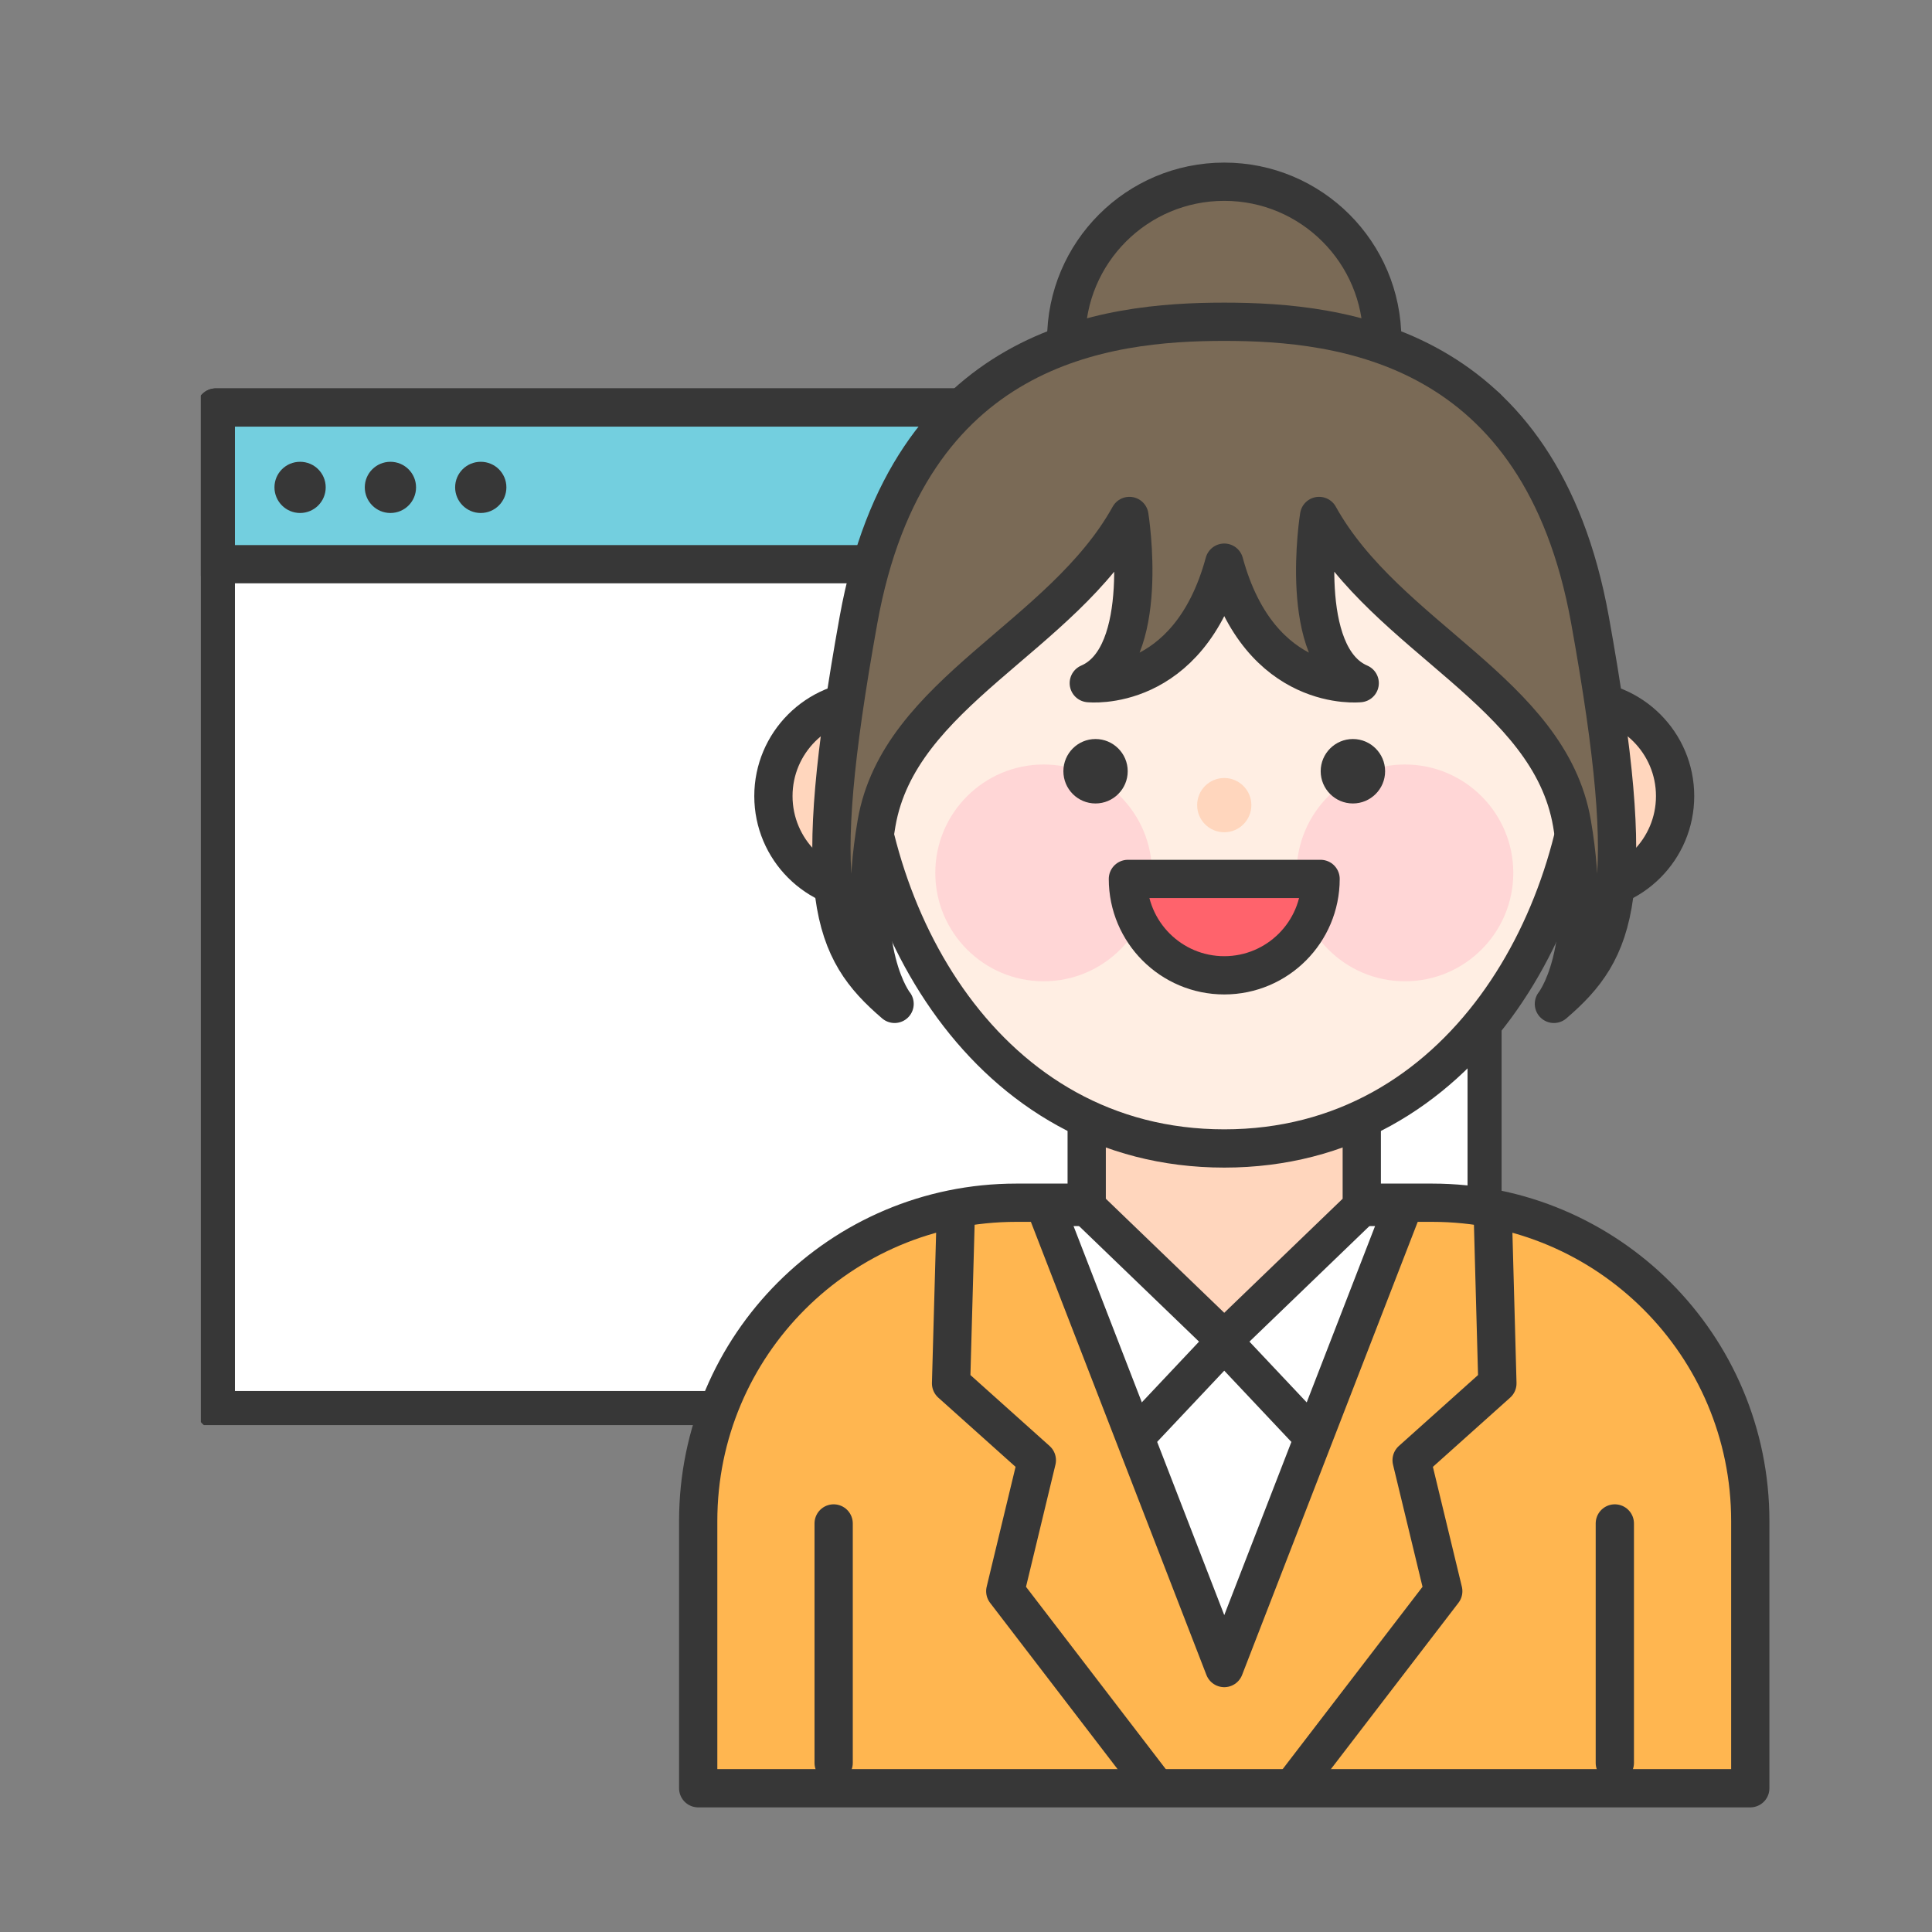
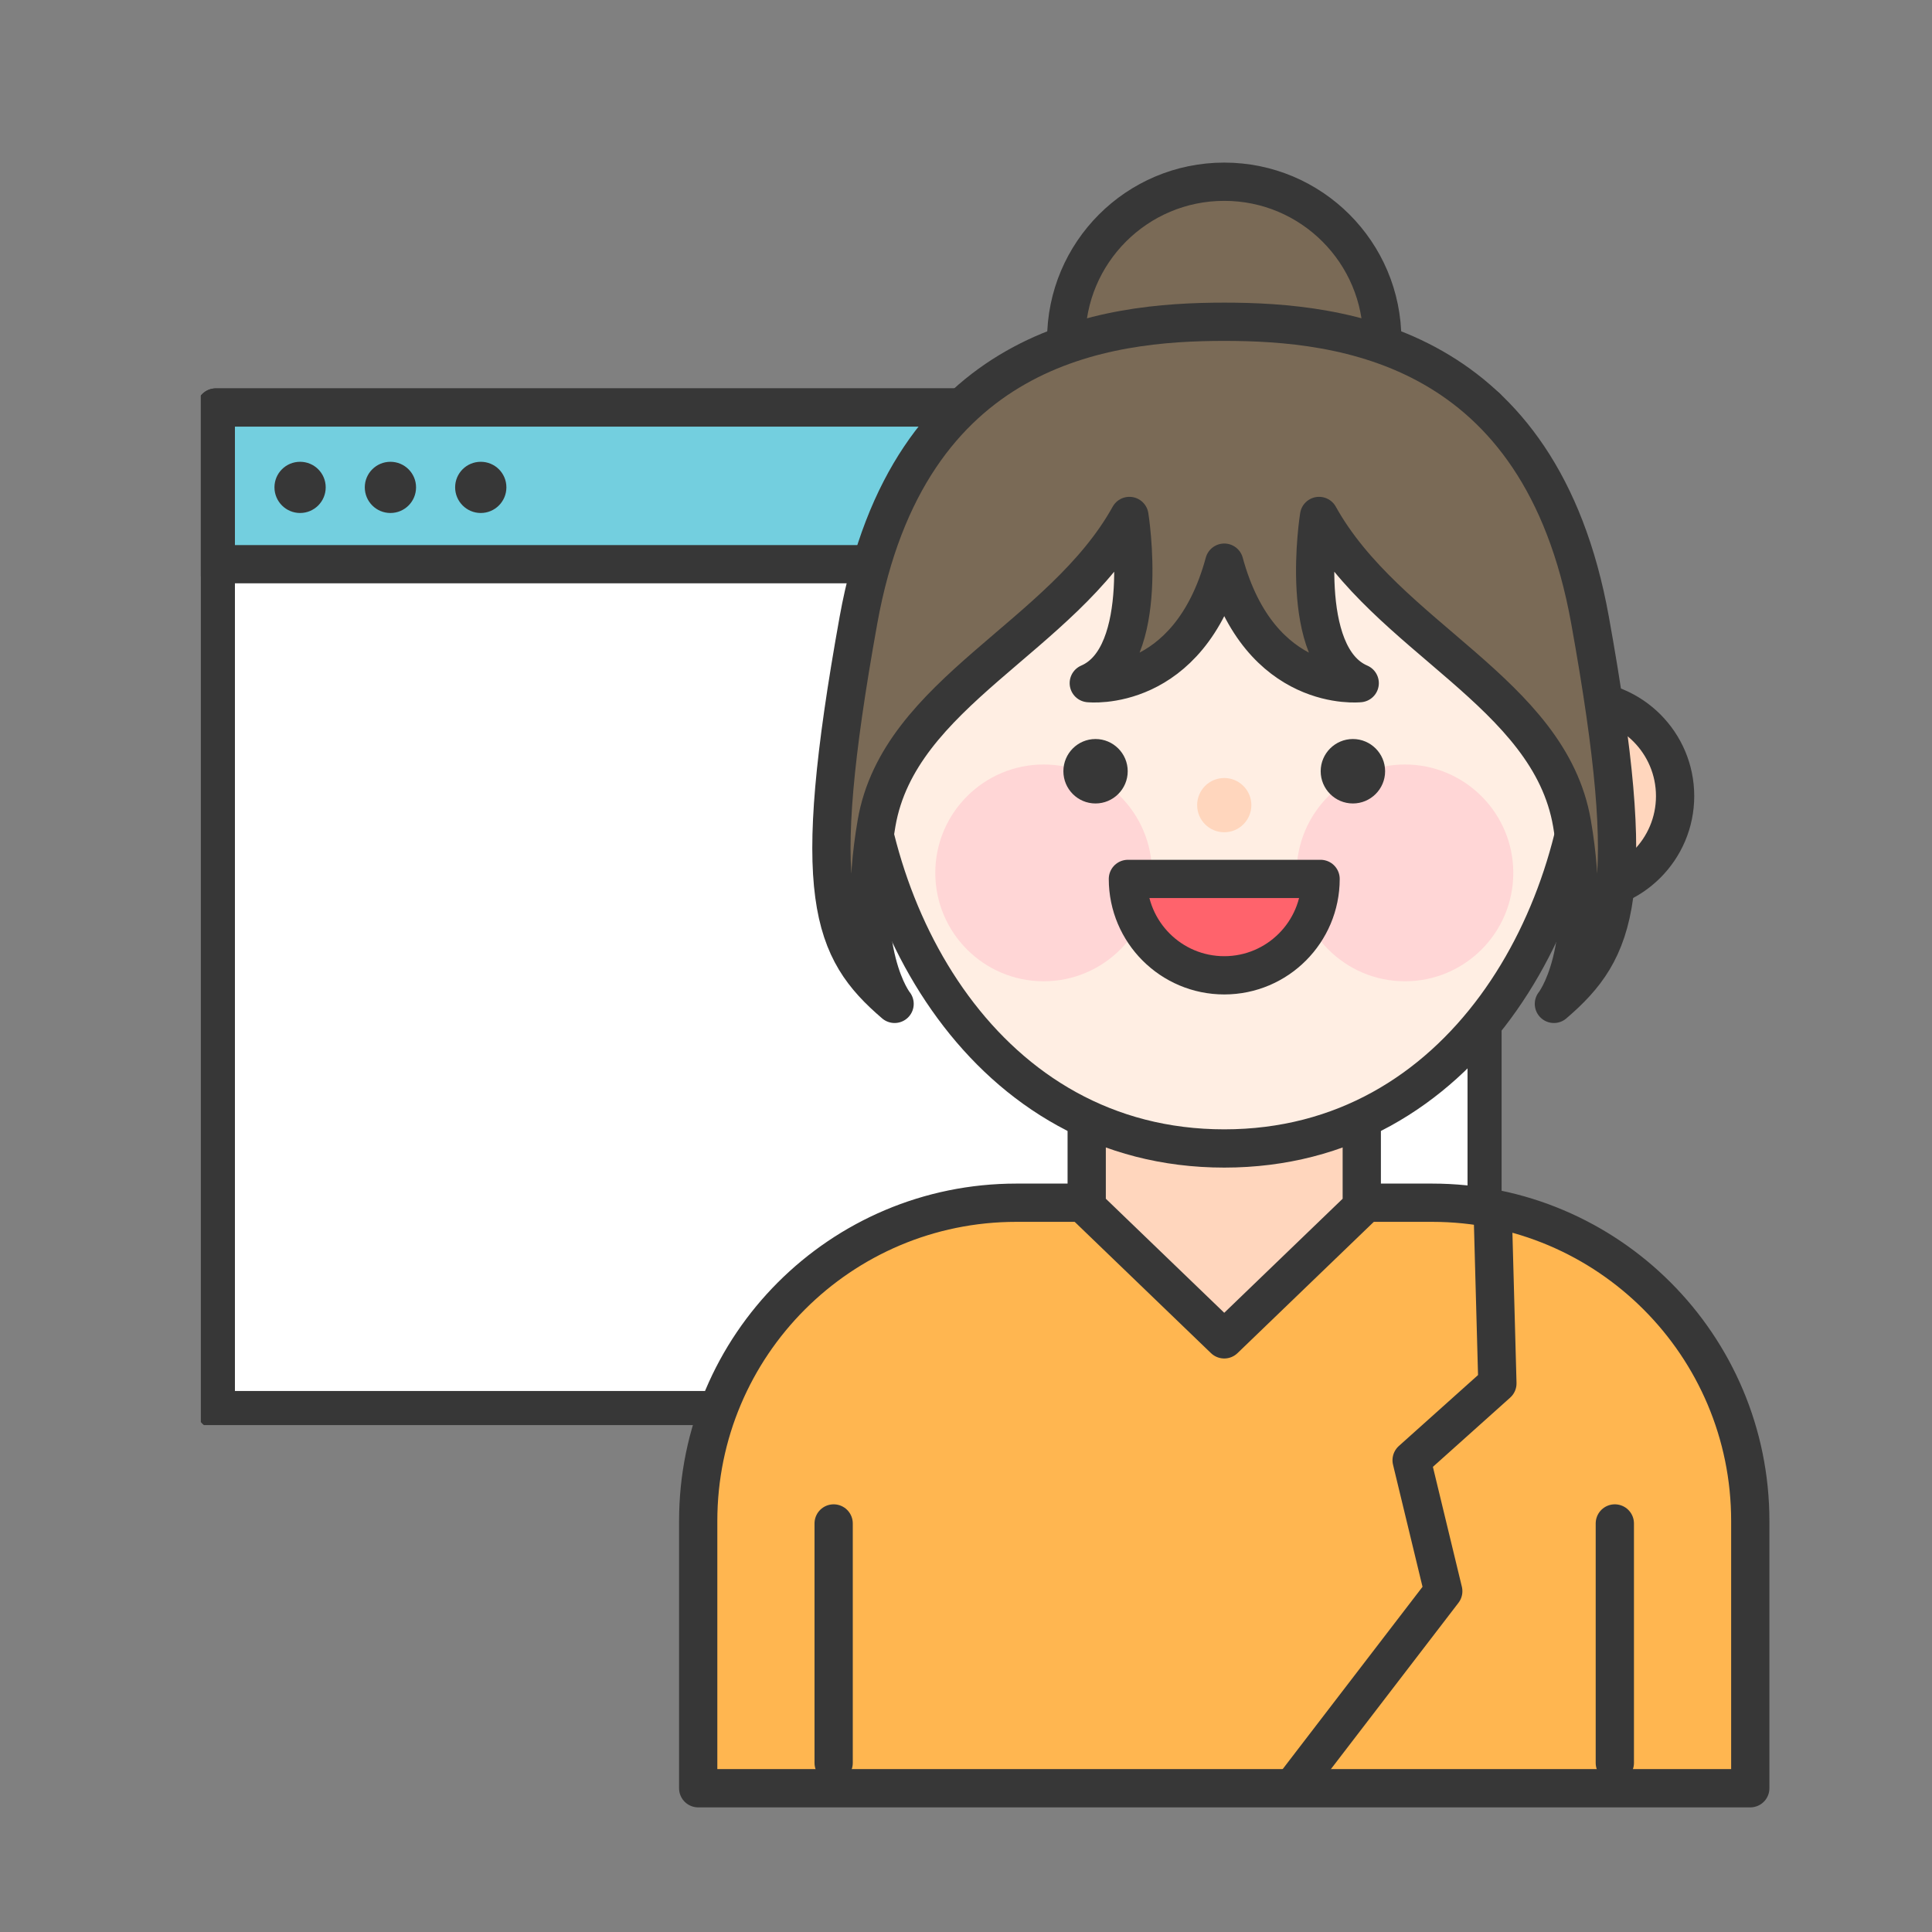
<svg xmlns="http://www.w3.org/2000/svg" width="101" height="101" viewBox="0 0 101 101" fill="none">
  <rect x="0" y="0" width="101" height="101" fill="#808080" stroke="none" />
  <g clip-path="url(#clip0_1625_53714)">
    <path d="M77.719 21.304H11.281V73.718H77.719V21.304Z" fill="white" stroke="#373737" stroke-width="2" stroke-linecap="round" stroke-linejoin="round" />
    <path d="M66.535 29.495H11.281V21.304H77.719V29.495H69.719" fill="#73CFDF" />
    <path d="M66.535 29.495H11.281V21.304H77.719V29.495H69.719" stroke="#373737" stroke-width="2" stroke-linecap="round" stroke-linejoin="round" />
    <path d="M17.027 25.477C17.027 24.739 16.43 24.141 15.688 24.141C14.945 24.141 14.348 24.739 14.348 25.477C14.348 26.216 14.949 26.818 15.688 26.818C16.426 26.818 17.027 26.22 17.027 25.477Z" fill="#373737" />
    <path d="M21.75 25.477C21.75 24.739 21.148 24.141 20.41 24.141C19.672 24.141 19.07 24.739 19.07 25.477C19.07 26.216 19.668 26.818 20.41 26.818C21.152 26.818 21.75 26.22 21.75 25.477Z" fill="#373737" />
    <path d="M26.473 25.477C26.473 24.739 25.875 24.141 25.133 24.141C24.391 24.141 23.793 24.739 23.793 25.477C23.793 26.216 24.395 26.818 25.133 26.818C25.871 26.818 26.473 26.22 26.473 25.477Z" fill="#373737" />
  </g>
  <path d="M72.261 17.765C72.261 13.2 68.562 9.5 64 9.5C59.437 9.5 55.738 13.2 55.738 17.765C55.738 22.33 59.437 26.03 64 26.03C68.562 26.03 72.261 22.33 72.261 17.765Z" fill="#7A6A56" stroke="#373737" stroke-width="2" stroke-linecap="round" stroke-linejoin="round" />
  <path d="M74.874 62.875H53.131C43.947 62.875 36.5 70.325 36.5 79.514V93.485H91.5V79.514C91.5 70.325 84.053 62.875 74.869 62.875H74.874Z" fill="#FFB650" stroke="#373737" stroke-width="2" stroke-linecap="round" stroke-linejoin="round" />
-   <path d="M54.663 63.097L64.001 87.201L73.344 63.097H54.663Z" fill="white" stroke="#373737" stroke-width="2" stroke-linecap="round" stroke-linejoin="round" />
  <path d="M71.19 63.092L64 70.018L56.81 63.092V49.249L64 42.328L71.19 49.249V63.092Z" fill="#FFD6BD" stroke="#373737" stroke-width="2" stroke-linecap="round" stroke-linejoin="round" />
-   <path d="M50.505 41.617C50.505 38.836 48.249 36.578 45.468 36.578C42.688 36.578 40.432 38.836 40.432 41.617C40.432 44.399 42.683 46.656 45.468 46.656C48.254 46.656 50.505 44.399 50.505 41.617Z" fill="#FFD6BD" stroke="#373737" stroke-width="2" stroke-linecap="round" stroke-linejoin="round" />
  <path d="M87.57 41.617C87.57 38.836 85.313 36.578 82.533 36.578C79.753 36.578 77.496 38.836 77.496 41.617C77.496 44.399 79.753 46.656 82.533 46.656C85.313 46.656 87.57 44.399 87.57 41.617Z" fill="#FFD6BD" stroke="#373737" stroke-width="2" stroke-linecap="round" stroke-linejoin="round" />
  <path d="M83.042 37.314C83.042 47.891 76.435 60.039 64.001 60.039C51.567 60.039 44.96 47.891 44.96 37.314C44.96 26.737 53.488 18.16 64.001 18.16C74.514 18.16 83.042 26.737 83.042 37.314Z" fill="#FFEEE3" stroke="#373737" stroke-width="2" stroke-linecap="round" stroke-linejoin="round" />
  <path d="M60.223 45.632C60.223 48.764 57.685 51.299 54.559 51.299C51.434 51.299 48.895 48.76 48.895 45.632C48.895 42.505 51.434 39.966 54.559 39.966C57.685 39.966 60.223 42.505 60.223 45.632Z" fill="#FFD6D6" />
  <path d="M79.111 45.632C79.111 48.764 76.573 51.299 73.447 51.299C70.321 51.299 67.783 48.76 67.783 45.632C67.783 42.505 70.321 39.966 73.447 39.966C76.573 39.966 79.111 42.505 79.111 45.632Z" fill="#FFD6D6" />
  <path d="M65.418 42.09C65.418 41.309 64.781 40.672 64.001 40.672C63.221 40.672 62.584 41.304 62.584 42.09C62.584 42.875 63.216 43.508 64.001 43.508C64.786 43.508 65.418 42.87 65.418 42.09Z" fill="#FFD6BD" />
  <path d="M58.954 40.318C58.954 39.39 58.198 38.634 57.27 38.634C56.341 38.634 55.591 39.39 55.591 40.318C55.591 41.247 56.341 42.003 57.27 42.003C58.198 42.003 58.954 41.247 58.954 40.318Z" fill="#373737" />
  <path d="M72.41 40.318C72.41 39.39 71.654 38.634 70.726 38.634C69.797 38.634 69.042 39.39 69.042 40.318C69.042 41.247 69.797 42.003 70.726 42.003C71.654 42.003 72.41 41.247 72.41 40.318Z" fill="#373737" />
  <path d="M58.964 45.948C58.964 48.729 61.221 50.987 64.001 50.987C66.781 50.987 69.037 48.729 69.037 45.948H58.964Z" fill="#FF636C" stroke="#373737" stroke-width="2" stroke-linecap="round" stroke-linejoin="round" />
  <path d="M83.121 32.408C80.523 18.002 70.168 16.821 64.001 16.821C57.833 16.821 47.478 18.002 44.88 32.408C42.283 46.814 43.463 49.65 46.767 52.48C46.767 52.48 44.644 49.882 45.824 43.034C47.004 36.187 55.502 33.351 59.043 26.973C59.043 26.973 60.223 34.295 56.919 35.713C56.919 35.713 62.134 36.291 64.001 29.414C65.872 36.291 71.082 35.713 71.082 35.713C67.778 34.295 68.958 26.973 68.958 26.973C72.499 33.351 80.997 36.182 82.178 43.034C83.358 49.882 81.234 52.48 81.234 52.48C84.538 49.645 85.718 46.814 83.121 32.408Z" fill="#7A6A56" stroke="#373737" stroke-width="2" stroke-linecap="round" stroke-linejoin="round" />
-   <path d="M68.227 74.683L64 70.197L59.773 74.683" stroke="#373737" stroke-width="2" stroke-linecap="round" stroke-linejoin="round" />
-   <path d="M49.956 63.818L49.719 72.32L54.203 76.337L52.553 83.184L60.34 93.341" stroke="#373737" stroke-width="2" stroke-linecap="round" stroke-linejoin="round" />
  <path d="M78.048 63.818L78.28 72.32L73.796 76.337L75.45 83.184L67.658 93.341" stroke="#373737" stroke-width="2" stroke-linecap="round" stroke-linejoin="round" />
  <path d="M43.581 79.642V92.161" stroke="#373737" stroke-width="2" stroke-linecap="round" stroke-linejoin="round" />
  <path d="M84.419 79.642V92.161" stroke="#373737" stroke-width="2" stroke-linecap="round" stroke-linejoin="round" />
  <defs>
    <clipPath id="clip0_1625_53714">
      <rect width="68" height="68" fill="white" transform="translate(10.5 6.5)" />
    </clipPath>
  </defs>
</svg>